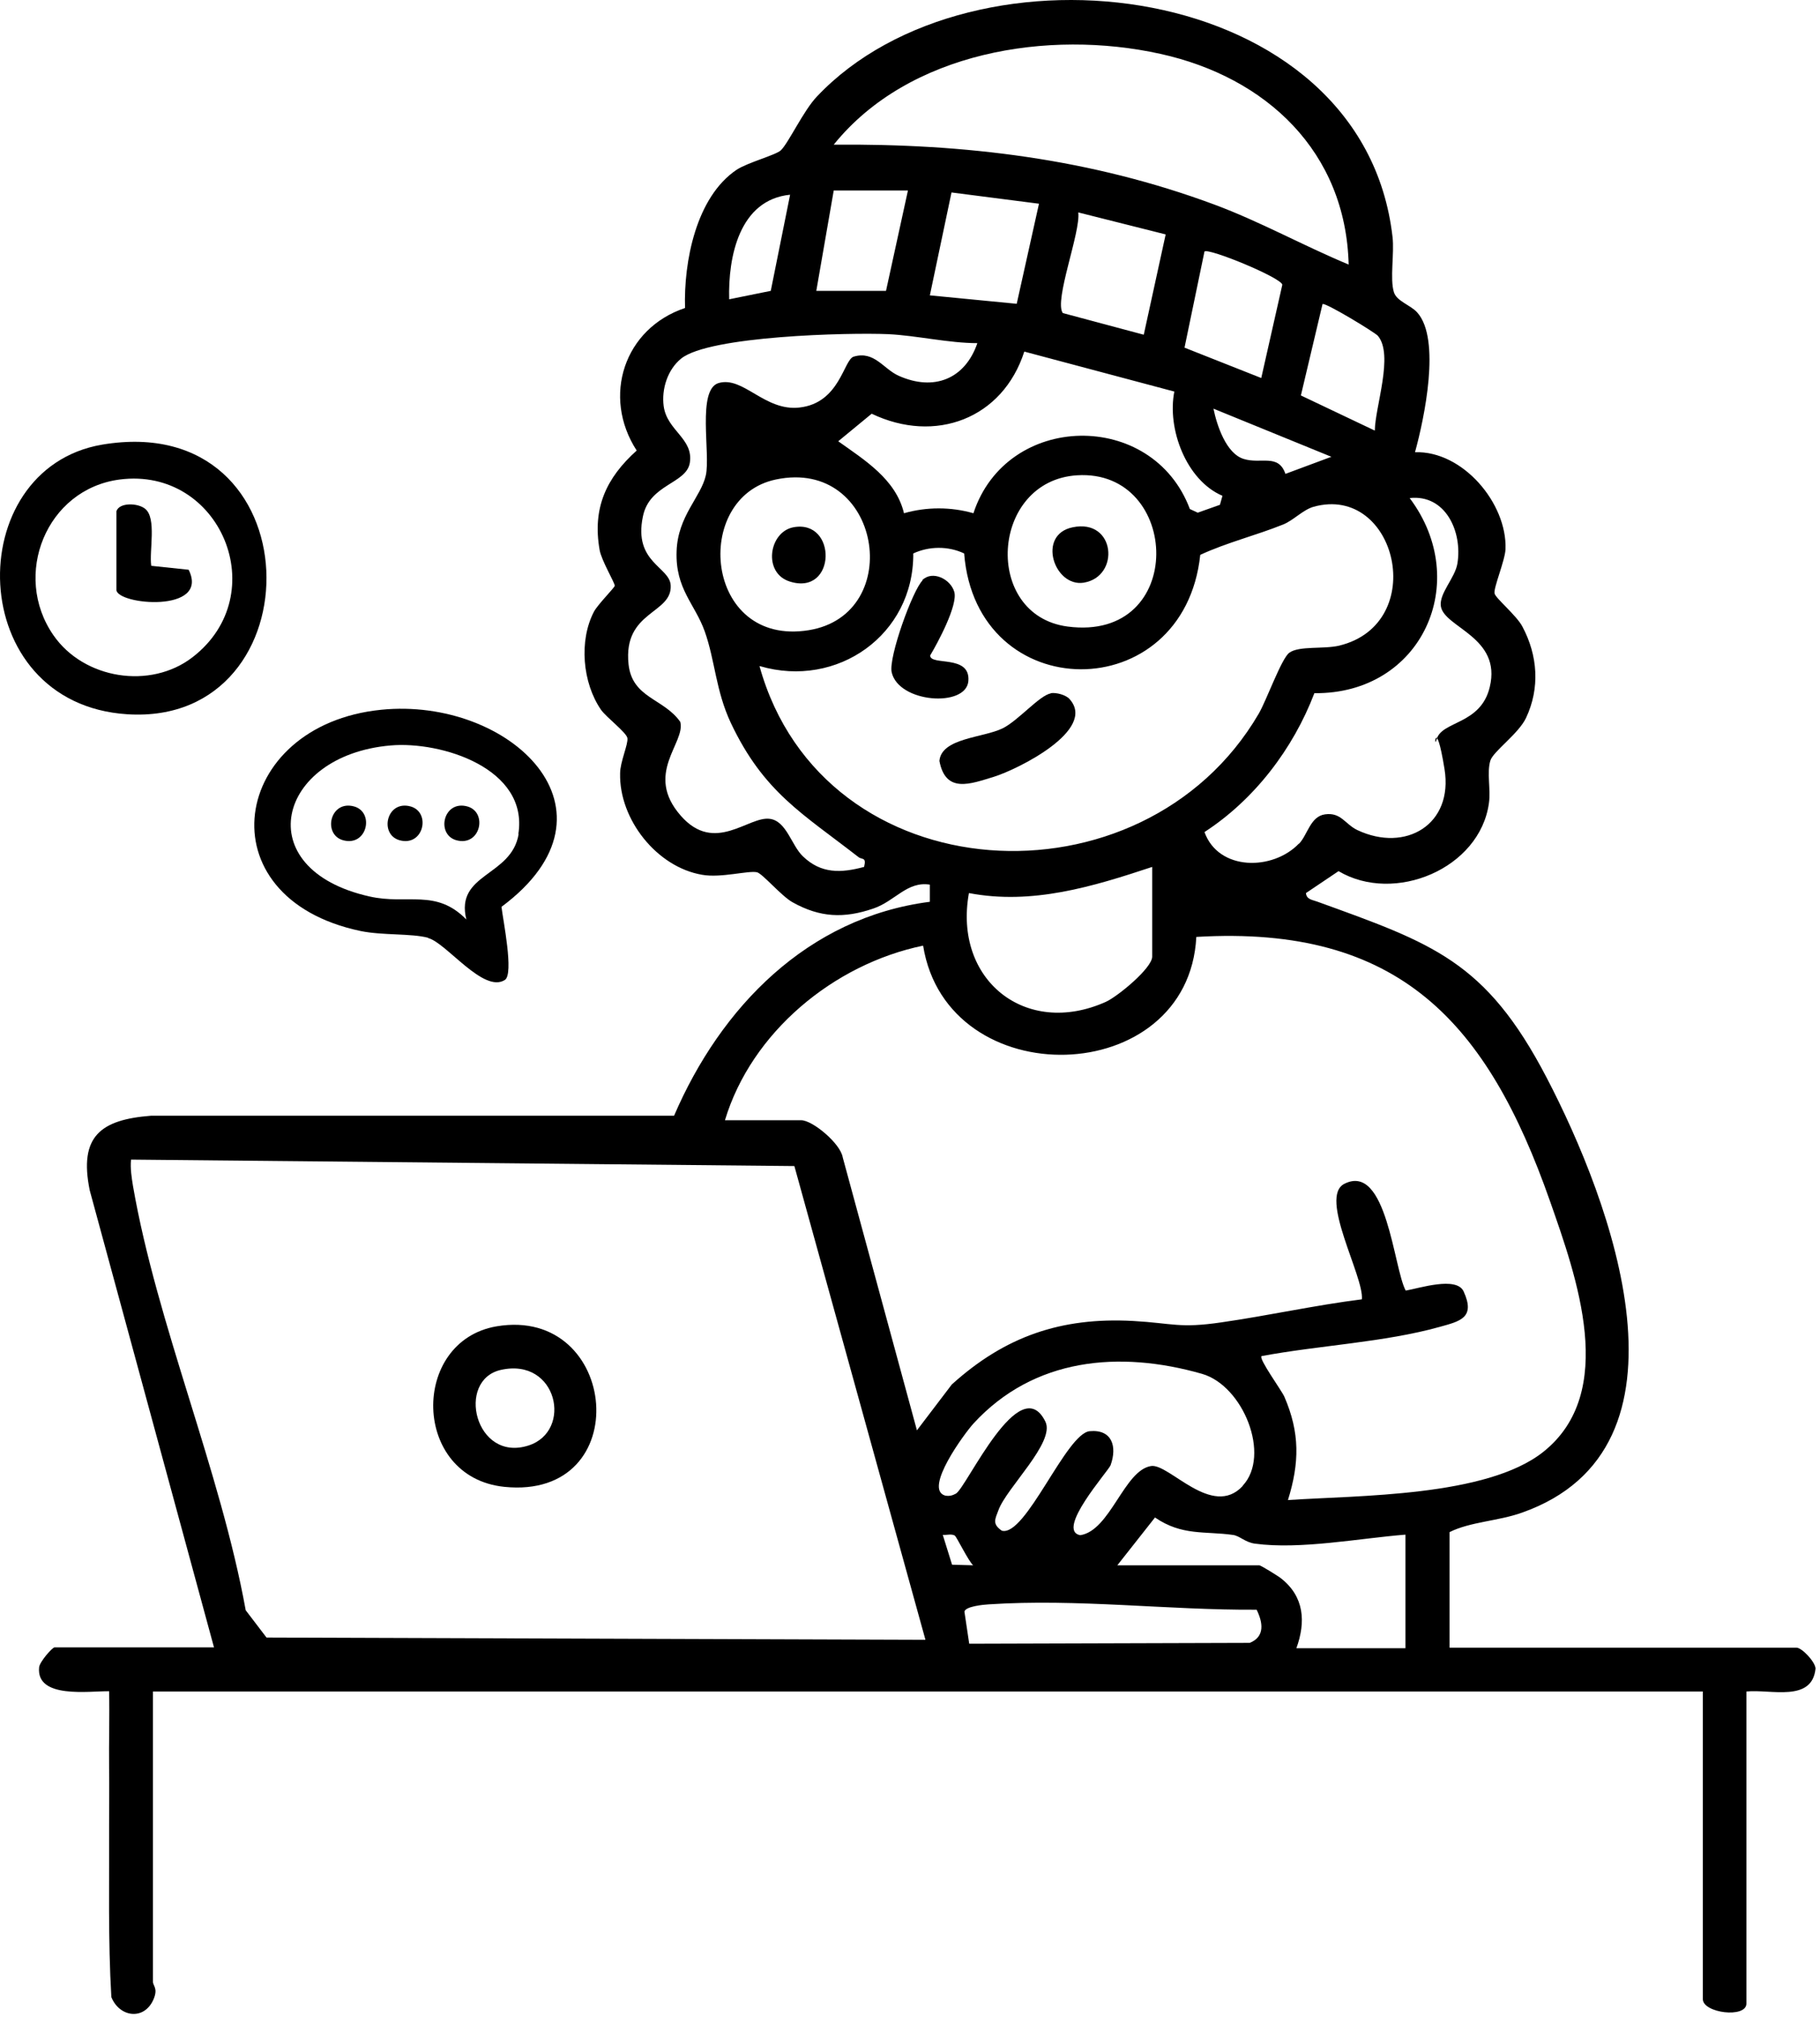
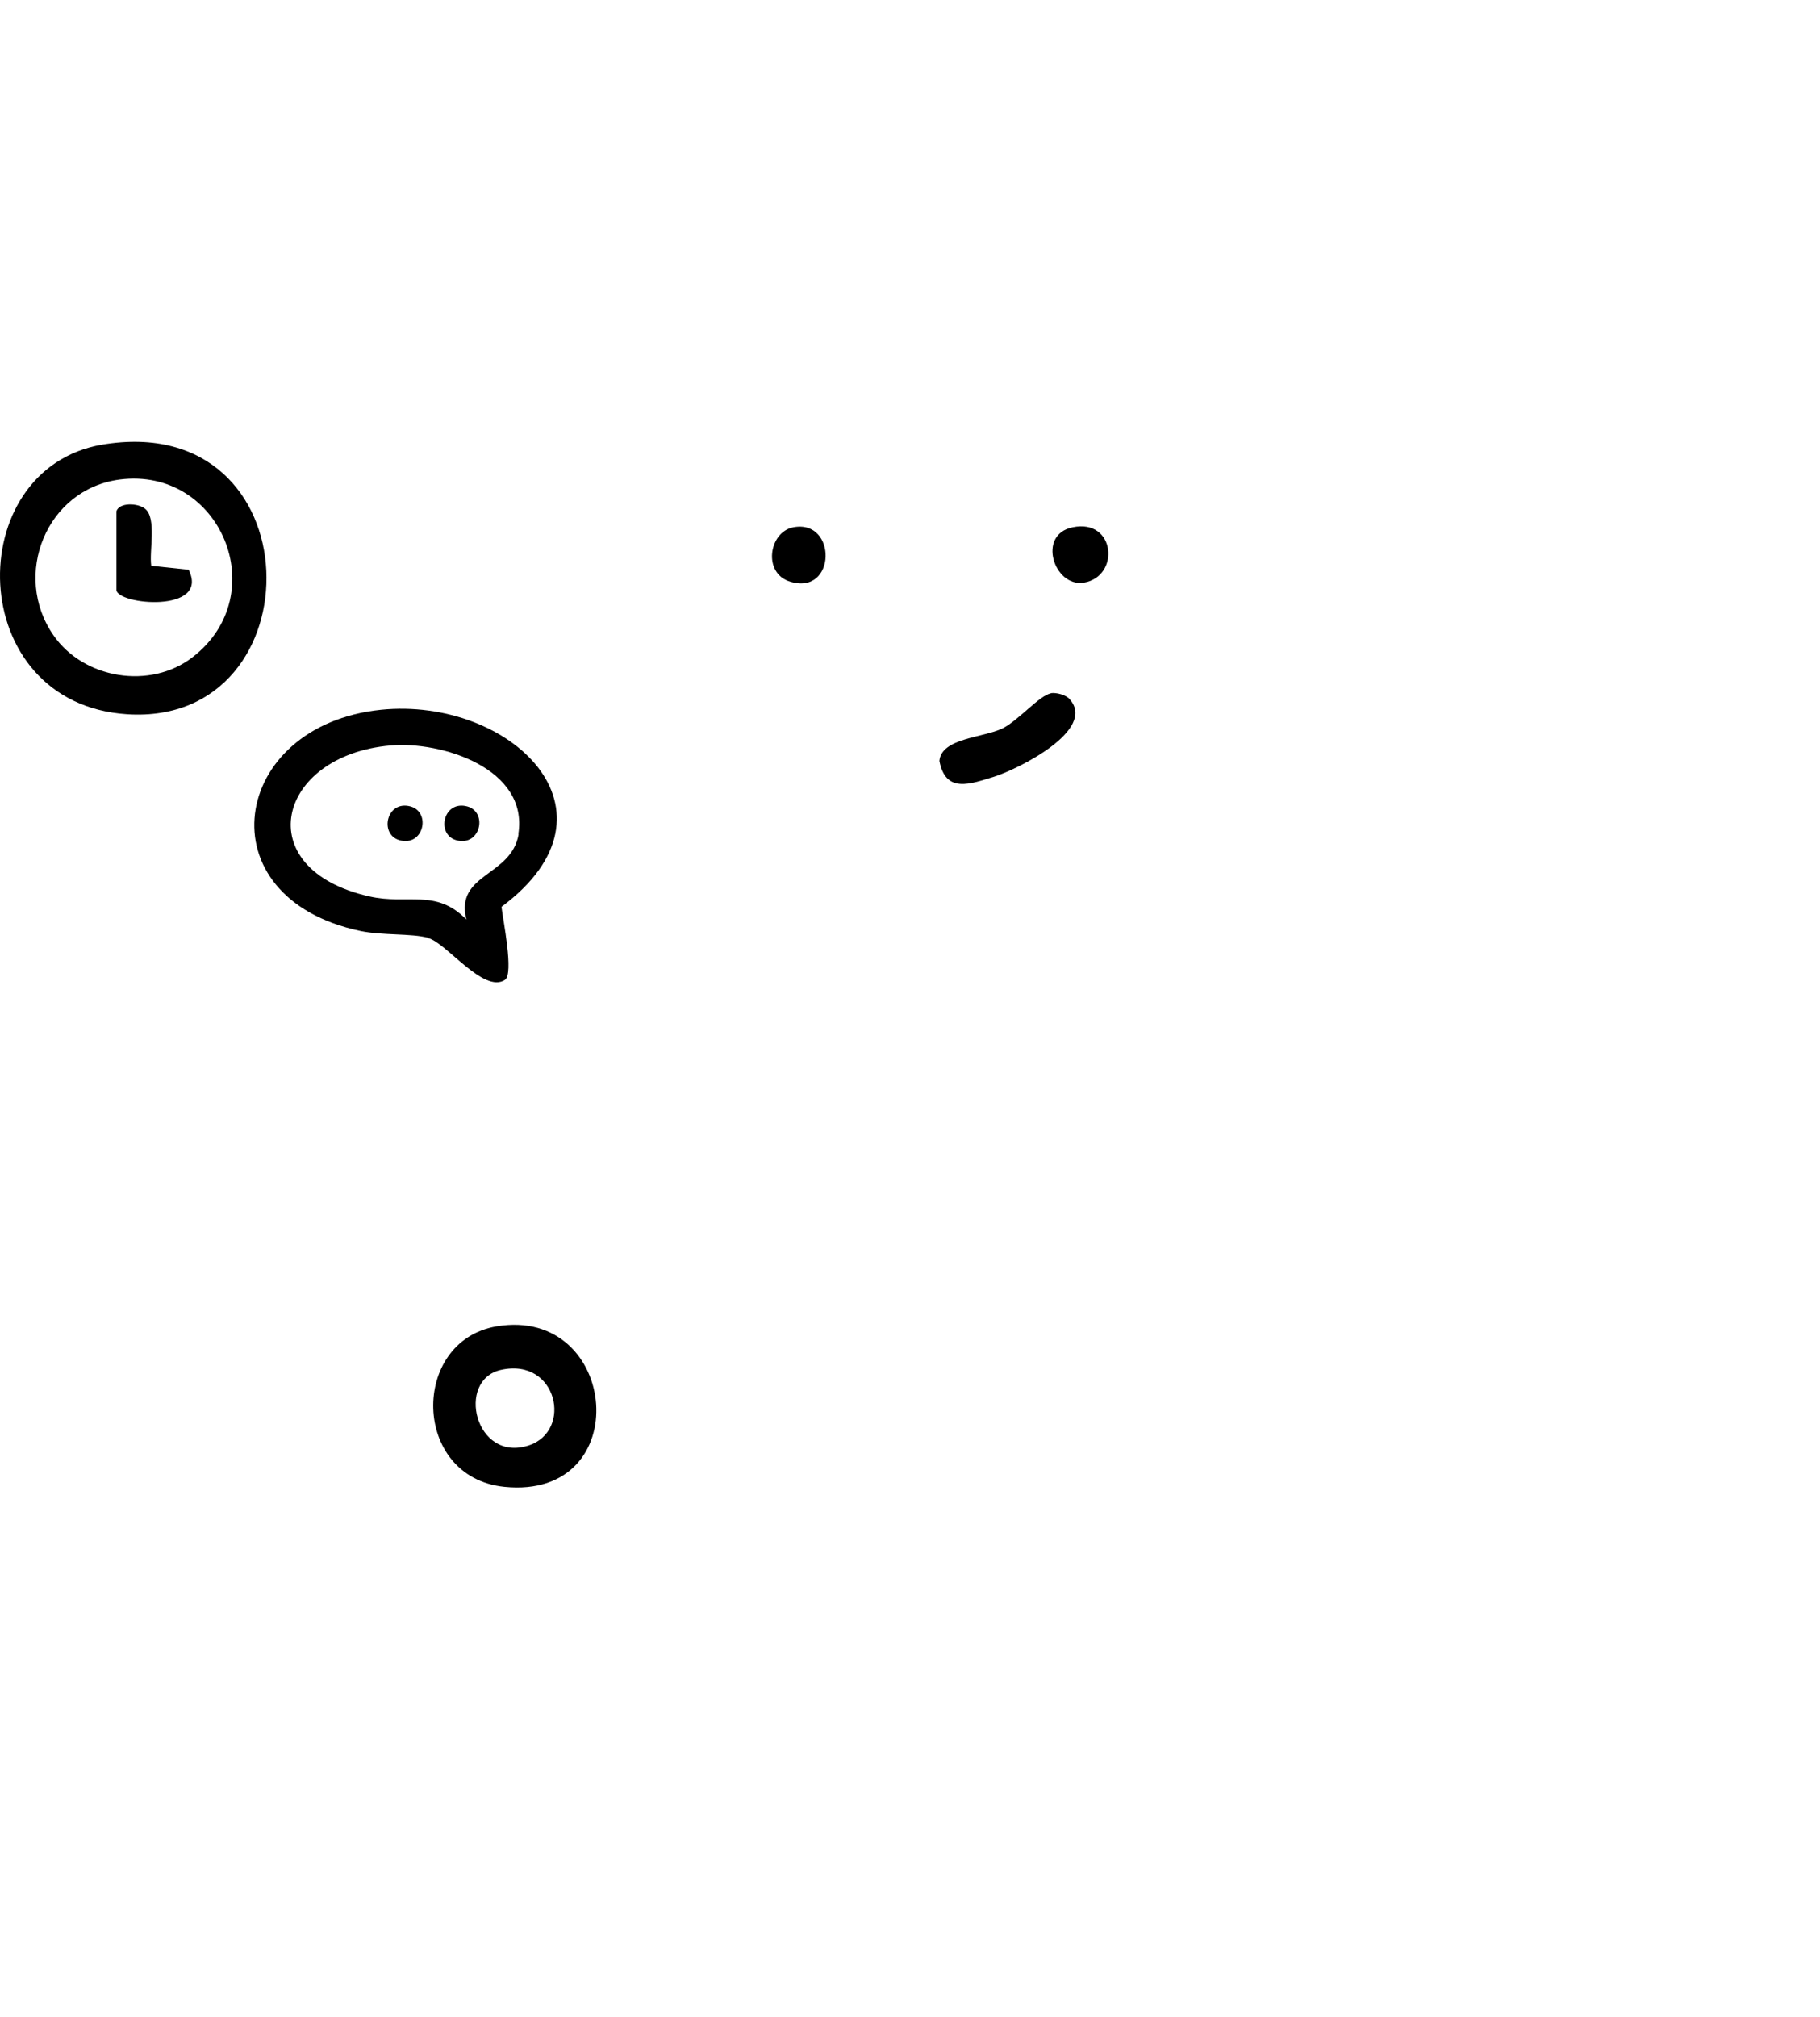
<svg xmlns="http://www.w3.org/2000/svg" fill="none" height="100%" overflow="visible" preserveAspectRatio="none" style="display: block;" viewBox="0 0 259 287" width="100%">
  <g id="Group">
-     <path d="M30.486 234.503L12.766 169.343C11.206 161.663 14.326 159.303 21.486 158.743H95.926C102.566 143.303 114.926 130.543 132.326 128.303V125.863C129.086 125.343 127.366 128.223 124.286 129.263C120.086 130.703 116.686 130.543 112.806 128.383C111.206 127.503 108.526 124.303 107.726 124.103C106.526 123.823 102.606 124.943 99.926 124.463C93.486 123.383 88.086 116.583 88.246 110.023C88.246 108.423 89.406 105.903 89.286 105.023C89.166 104.223 86.286 102.063 85.526 100.983C82.886 97.143 82.366 91.143 84.526 87.023C85.086 85.983 87.446 83.623 87.486 83.343C87.486 82.903 85.566 79.703 85.326 78.223C84.286 72.263 86.286 67.983 90.606 64.103C85.606 56.383 88.846 46.703 97.486 43.823C97.286 37.263 99.046 28.023 104.846 24.143C106.446 23.103 110.406 22.063 111.126 21.383C112.206 20.343 114.366 15.703 116.246 13.743C138.446 -9.777 193.966 -3.097 198.166 33.703C198.446 36.063 197.766 39.663 198.366 41.583C198.766 42.863 200.766 43.423 201.686 44.463C205.086 48.263 202.686 59.543 201.366 64.343C208.126 64.103 214.486 71.583 214.246 78.143C214.166 79.783 212.526 83.623 212.686 84.423C212.806 85.103 215.806 87.543 216.646 89.143C218.846 93.263 219.166 97.903 217.166 102.143C216.086 104.423 212.486 106.903 212.086 108.223C211.566 109.943 212.166 112.343 211.886 114.263C210.606 123.583 198.446 128.663 190.486 123.943L185.846 127.063C185.926 127.983 186.766 128.023 187.406 128.263C203.846 134.223 211.406 136.663 220.086 153.303C229.246 170.863 242.606 206.063 216.566 215.223C213.206 216.423 209.246 216.503 206.286 217.983V234.423H255.646C256.406 234.423 258.286 236.383 258.366 237.383C257.886 242.263 251.966 240.303 248.526 240.663V285.063C248.526 287.183 242.326 286.423 242.326 284.423V240.663H21.766V281.943C21.766 282.583 22.526 282.863 21.846 284.463C20.526 287.503 17.006 287.023 15.846 284.143C15.366 275.983 15.566 267.743 15.526 259.543C15.526 256.823 15.566 254.303 15.526 251.503C15.486 247.863 15.606 244.223 15.526 240.623C12.686 240.583 5.126 241.743 5.566 237.223C5.646 236.423 7.446 234.383 7.766 234.383H30.446L30.486 234.503ZM191.926 37.663C191.526 21.583 180.206 10.983 165.126 7.663C149.206 4.143 129.326 7.343 118.646 20.583C137.366 20.423 155.246 22.583 172.806 29.103C179.366 31.543 185.446 34.943 191.886 37.623L191.926 37.663ZM129.206 27.103H118.646L116.166 41.383H126.086L129.206 27.103ZM147.846 28.983L135.406 27.383L132.326 42.023L144.686 43.223L147.846 29.023V28.983ZM112.446 27.703C105.206 28.423 103.606 36.543 103.766 42.583L109.686 41.383L112.446 27.663V27.703ZM165.846 33.343L153.446 30.223C153.806 33.023 149.966 42.783 151.246 44.543L162.766 47.623L165.886 33.343H165.846ZM179.486 53.783L182.486 40.503C182.246 39.463 172.006 35.263 171.406 35.783L168.566 49.463L179.486 53.783ZM196.086 47.783C195.686 47.303 188.566 42.983 188.206 43.263L185.126 56.263L195.646 61.263C195.686 57.863 198.366 50.503 196.086 47.783ZM139.126 48.823C135.006 48.823 130.486 47.743 126.406 47.543C120.726 47.303 100.926 47.783 96.926 51.023C95.006 52.583 94.126 55.343 94.446 57.783C94.926 61.303 98.726 62.383 98.166 65.863C97.646 68.863 92.406 68.863 91.486 73.503C90.126 80.063 95.326 80.623 95.446 83.303C95.646 87.383 88.646 86.903 89.446 94.503C89.966 99.343 94.446 99.343 96.806 102.703C97.606 105.703 91.606 110.063 96.886 116.063C101.726 121.583 106.526 116.063 109.566 116.503C111.926 116.823 112.646 120.303 114.246 121.823C116.846 124.343 119.686 124.223 122.966 123.343C123.326 121.903 122.686 122.343 122.166 121.943C114.206 115.743 108.686 112.743 104.006 102.863C101.846 98.263 101.766 93.983 100.286 89.823C98.886 85.903 96.086 83.783 96.286 78.423C96.446 73.423 99.766 70.703 100.446 67.623C101.126 64.543 99.166 55.463 102.246 54.503C105.766 53.463 108.806 58.543 113.766 57.983C119.526 57.343 120.046 51.183 121.486 50.743C124.406 49.863 125.726 52.503 127.886 53.463C132.886 55.703 137.326 53.943 139.086 48.823H139.126ZM167.086 55.703L145.766 50.023C142.686 59.583 133.086 63.183 124.046 58.863L119.286 62.783C123.046 65.463 127.486 68.183 128.646 73.023C131.846 72.103 135.326 72.103 138.526 73.023C143.246 58.623 164.006 58.223 169.326 72.423L170.446 72.943L173.606 71.823L173.966 70.543C168.806 68.343 166.046 60.983 167.126 55.663L167.086 55.703ZM189.446 64.983L172.686 58.143C173.166 60.503 174.486 64.543 177.006 65.303C179.446 66.063 181.926 64.503 182.926 67.423L189.486 64.983H189.446ZM153.286 67.623C140.926 68.383 139.806 87.543 151.926 89.143C168.966 91.383 168.086 66.703 153.286 67.623ZM110.406 68.223C98.406 70.743 100.206 92.063 115.086 89.663C128.966 87.423 125.406 65.063 110.406 68.223ZM184.886 120.023C186.086 118.743 186.486 116.143 188.566 115.863C190.846 115.543 191.406 117.263 193.166 118.103C200.046 121.343 206.846 117.303 205.566 109.423C204.286 101.543 204.006 106.903 204.446 105.183C205.166 102.543 210.726 103.143 212.006 97.743C213.726 90.623 205.526 89.303 205.046 86.263C204.766 84.423 207.086 82.223 207.406 80.143C208.126 75.663 205.726 70.303 200.606 70.863C209.566 82.783 202.326 98.783 187.046 98.623C184.006 106.583 178.486 113.783 171.406 118.383C173.406 123.943 181.126 123.903 184.846 120.023H184.886ZM108.086 94.783C117.126 127.303 162.646 129.783 179.126 101.543C180.246 99.623 182.366 93.663 183.486 92.863C184.886 91.863 188.326 92.383 190.566 91.863C203.446 88.743 198.766 68.823 186.926 72.103C185.406 72.543 184.086 74.023 182.606 74.623C178.726 76.183 174.606 77.183 170.806 78.943C168.486 100.743 138.926 100.623 137.206 78.743C134.926 77.663 132.206 77.703 129.966 78.743C130.046 90.343 119.126 97.983 108.166 94.783H108.086ZM163.966 123.343C155.526 126.143 146.886 128.783 137.886 127.063C135.646 139.383 145.926 147.663 157.366 142.543C159.046 141.783 163.966 137.743 163.966 136.103V123.383V123.343ZM103.126 159.383H114.006C115.646 159.383 119.606 162.703 119.926 164.663L130.486 203.503L135.446 196.983C143.006 190.143 151.006 187.383 161.246 187.943C166.926 188.263 167.806 189.023 173.806 188.143C180.486 187.183 187.126 185.703 193.806 184.863C194.126 181.623 187.606 170.263 191.326 168.423C197.366 165.383 198.326 180.503 200.046 183.623C201.926 183.303 207.286 181.543 208.286 183.743C210.006 187.503 207.766 187.983 204.886 188.783C197.046 190.983 187.606 191.423 179.526 192.943C179.086 193.303 182.326 197.743 182.766 198.703C185.006 203.863 184.926 208.143 183.286 213.423C193.326 212.743 211.526 212.983 219.606 206.583C230.286 198.103 224.366 181.703 220.566 170.863C211.686 145.583 199.206 131.583 170.246 133.303C169.126 154.983 134.806 155.903 131.366 134.543C118.606 137.183 106.926 146.903 103.166 159.383H103.126ZM131.686 233.263L113.046 165.903L18.646 164.983C18.526 166.263 18.726 167.503 18.926 168.743C22.326 188.383 31.366 209.223 34.966 229.103L37.926 232.983L131.686 233.303V233.263ZM176.846 211.383C180.886 207.063 176.926 197.143 171.046 195.463C159.286 192.103 147.126 193.183 138.526 202.543C137.286 203.903 131.406 211.863 134.486 212.783C135.086 212.903 135.526 212.783 136.046 212.503C137.606 211.543 145.126 194.863 148.766 202.263C150.206 205.183 143.246 211.663 142.086 214.863C141.606 216.143 141.166 216.823 142.566 217.783C145.966 218.703 151.726 203.903 155.086 203.623C158.246 203.343 159.006 205.783 158.046 208.463C157.726 209.303 150.166 217.743 153.726 218.423C158.006 217.783 159.966 209.183 163.806 208.583C166.366 208.183 172.486 216.103 176.846 211.423V211.383ZM200.006 218.343C193.446 218.863 185.046 220.503 178.566 219.623C177.166 219.423 176.406 218.503 175.446 218.383C171.486 217.823 168.206 218.543 164.366 215.903L159.006 222.703H179.206C179.406 222.703 181.886 224.223 182.326 224.583C185.606 227.183 185.846 230.743 184.486 234.503H200.006V218.343ZM135.926 218.503C135.406 218.183 134.766 218.423 134.166 218.383L135.486 222.623L138.486 222.703C137.806 222.103 136.126 218.623 135.886 218.503H135.926ZM178.806 229.023C166.166 229.103 153.366 227.423 140.686 228.263C140.006 228.303 137.366 228.543 137.246 229.303L137.926 233.863L177.846 233.743C180.046 232.863 179.726 230.823 178.806 228.983V229.023Z" fill="black" id="Vector" />
    <path d="M70.686 188.703C88.126 185.783 90.606 213.463 71.766 211.543C58.566 210.183 58.366 190.783 70.686 188.703ZM71.286 194.903C64.846 196.343 67.606 208.103 75.206 205.663C81.566 203.623 79.326 193.103 71.286 194.903Z" fill="black" id="Vector_2" />
    <path d="M149.526 98.623C150.326 98.503 151.686 98.863 152.206 99.463C156.166 103.863 144.806 109.463 141.486 110.503C138.086 111.543 134.566 112.943 133.686 108.263C133.966 104.983 139.926 104.983 142.686 103.623C144.886 102.543 147.966 98.903 149.526 98.663V98.623Z" fill="black" id="Vector_3" />
-     <path d="M131.246 82.543C132.686 81.103 135.286 82.383 135.806 84.223C136.326 86.103 133.446 91.463 132.366 93.263C132.406 94.783 138.126 93.063 137.806 96.903C137.486 100.703 127.846 100.023 126.886 95.623C126.446 93.463 129.886 83.943 131.286 82.583L131.246 82.543Z" fill="black" id="Vector_4" />
    <path d="M112.886 75.023C119.166 73.823 119.046 84.823 112.406 82.743C108.526 81.543 109.406 75.703 112.886 75.023Z" fill="black" id="Vector_5" />
    <path d="M152.646 75.023C158.766 73.743 159.446 82.063 154.206 82.903C150.006 83.543 147.526 76.063 152.646 75.023Z" fill="black" id="Vector_6" />
    <g id="Group_2">
      <path d="M60.926 133.423C58.486 132.783 54.406 133.103 51.326 132.463C28.806 127.743 32.766 103.143 54.246 100.983C72.526 99.143 89.766 115.343 71.366 129.023C71.566 130.823 73.166 138.583 71.846 139.423C68.806 141.383 63.486 134.103 60.926 133.463V133.423ZM73.766 118.663C75.246 109.303 62.766 105.423 55.566 106.063C39.366 107.463 35.286 123.663 52.566 127.543C58.006 128.783 62.006 126.383 66.366 130.823C64.726 124.223 72.806 124.743 73.806 118.663H73.766Z" fill="black" id="Vector_7" />
-       <path d="M50.406 114.743C46.966 113.783 45.886 118.703 48.806 119.543C52.246 120.503 53.326 115.583 50.406 114.743Z" fill="black" id="Vector_8" />
      <path d="M66.526 114.743C63.086 113.783 62.006 118.703 64.926 119.543C68.366 120.503 69.446 115.583 66.526 114.743Z" fill="black" id="Vector_9" />
      <path d="M58.446 114.743C55.006 113.783 53.926 118.703 56.846 119.543C60.286 120.503 61.366 115.583 58.446 114.743Z" fill="black" id="Vector_10" />
    </g>
    <g id="Group_3">
      <path d="M14.526 63.263C44.886 58.143 45.286 103.343 18.126 101.623C-5.154 100.143 -5.634 66.703 14.526 63.263ZM17.046 68.223C6.566 69.583 1.686 81.863 7.606 90.383C11.926 96.623 21.406 98.143 27.406 93.503C39.006 84.543 31.366 66.383 17.046 68.223Z" fill="black" id="Vector_11" />
      <path d="M16.566 72.743C16.966 71.463 19.606 71.543 20.646 72.383C22.326 73.703 21.206 78.423 21.526 80.503L26.846 81.063C29.926 87.303 16.566 86.063 16.566 83.903V72.743Z" fill="black" id="Vector_12" />
    </g>
  </g>
</svg>